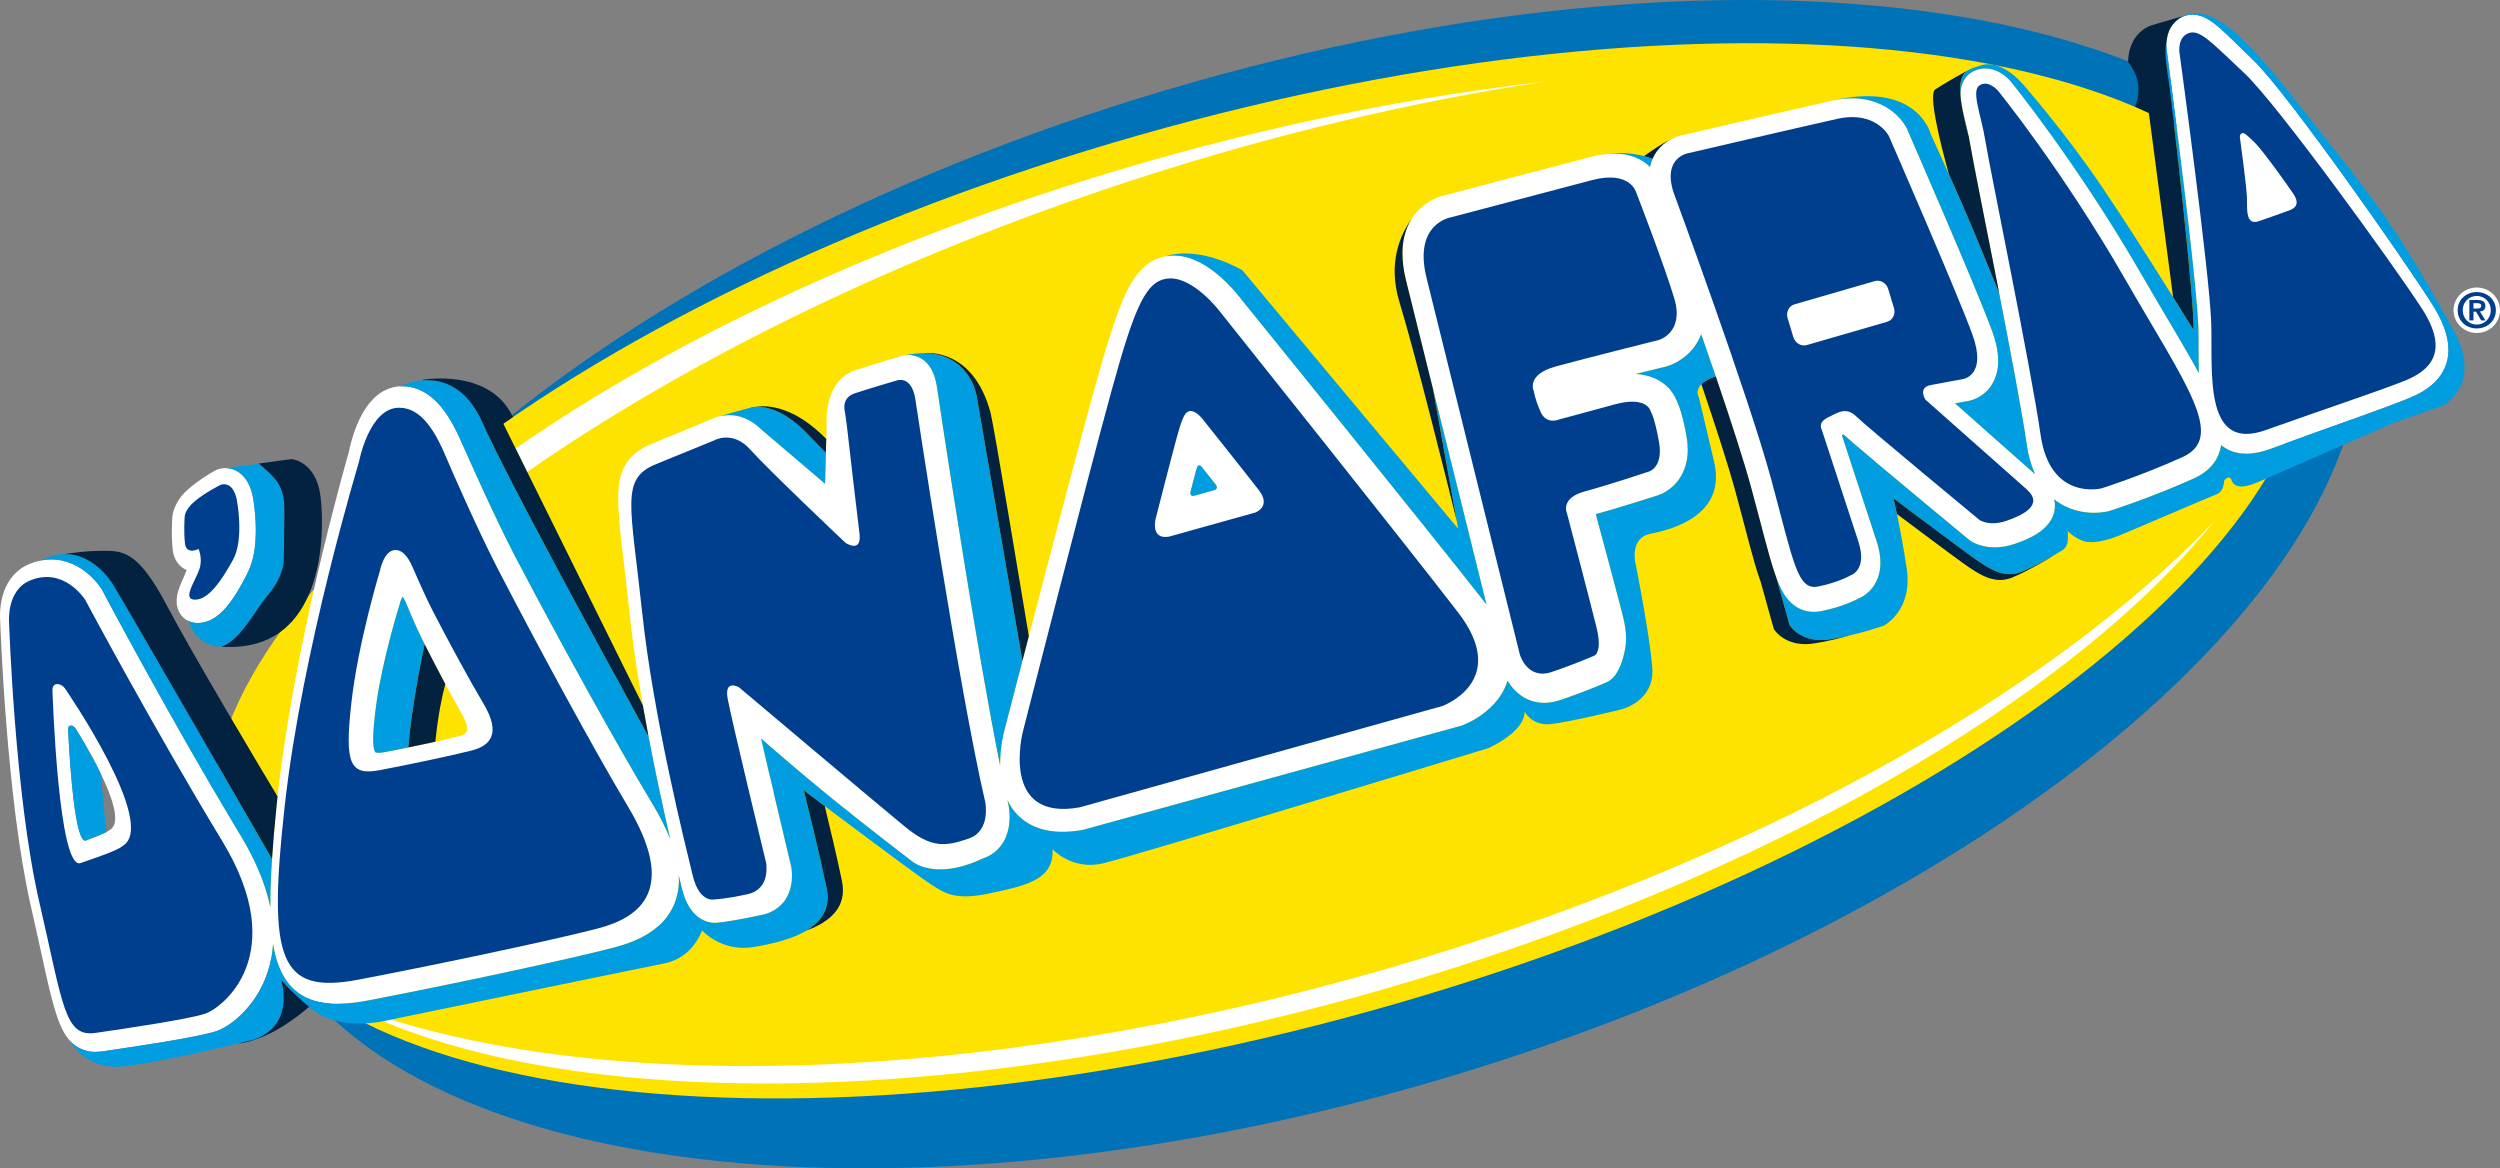
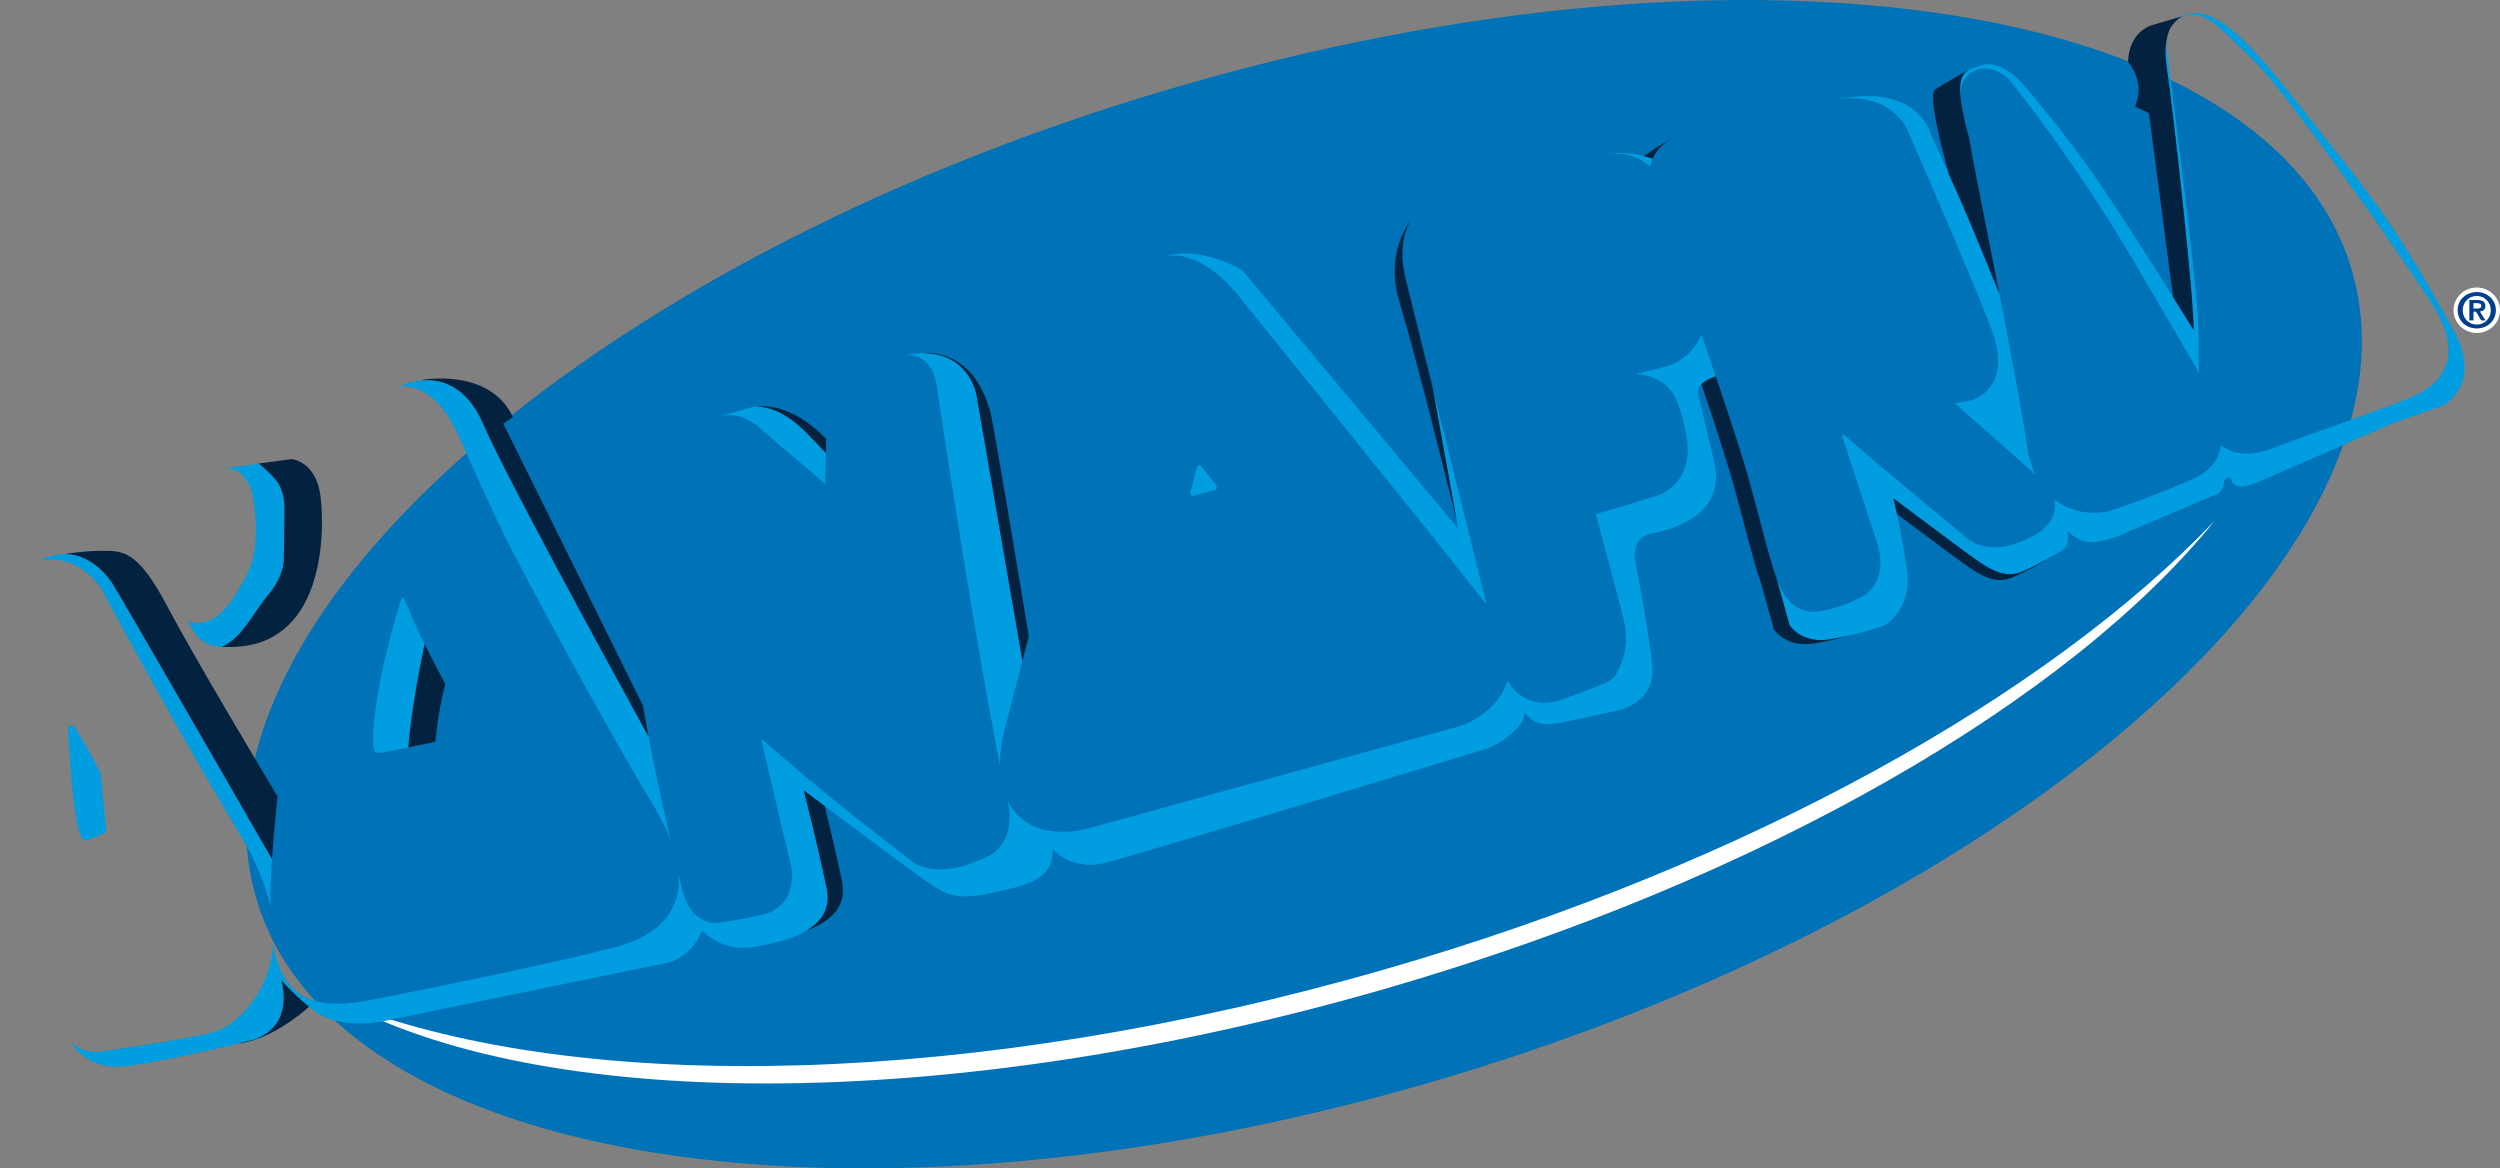
<svg xmlns="http://www.w3.org/2000/svg" id="Layer_1" data-name="Layer 1" width="2368.89" height="1107.07" viewBox="0 0 2368.89 1107.07">
  <rect x="0" y="0" width="2368.89" height="1107.07" fill="#808080" stroke="none" />
  <path id="path13" d="m2232.67,272.59c56.37,262.26-340.79,598.26-882.26,754.39-537.35,154.94-1030.7,78.74-1107.04-173.84C165.4,595.18,549.59,249.43,1106.96,84.73,1668.76-81.28,2175.08,4.66,2232.67,272.59h0Z" fill="#0072b7" fill-rule="evenodd" />
-   <path id="path14" d="m2185.43,256.33c67.85,226-316.65,536.72-861.77,694.48-548.3,158.68-1049.43,102.16-1116.29-126.73-66.74-228.49,325.27-540.4,872.57-696.2C1624.08-27.01,2117.69,30.7,2185.43,256.33Z" fill="#ffe300" fill-rule="evenodd" />
  <path id="path15" d="m1315.61,917.52c-392.57,113.78-763.57,119.86-986.93,34.16,196.64,101.94,577.75,102.76,984.88-15.06,359.03-103.92,648.37-274.17,784.7-442.88-158,165.38-440.07,324.48-782.66,423.78h0Z" fill="#fff" fill-rule="evenodd" />
-   <path id="path16" d="m1090.4,152.24c-238.45,67.88-447.4,165.38-601.8,272.72l10.96,22.13c154.5-107.12,352.8-204.83,577.1-277.51,133.04-43.11,263.78-73.69,387.35-92.25-118.36,13.42-244.56,38.18-373.61,74.92h0Z" fill="#fff" fill-rule="evenodd" />
-   <path id="path17" d="m170.8,536.18c1.92,1.83,4,3.09,6.04,3.94-.89,2.47-2.63,6.4-4.41,10.49-1.08,2.54-2.18,5.19-3.14,8.15-.92,2.99-1.87,6.19-1.92,10.83,0,2.11.24,4.59,1.15,7.34,1.25,4.14,4.67,8.59,8.53,10.71,3.84,2.21,7.4,2.65,10.44,2.67,6.72,0,12.6-2.62,17.24-5.91,7.01-5.02,12.16-11.6,17-18.81,4.79-7.23,9.1-15.24,13.14-23.28,6.44-13.2,7.4-27.34,7.52-39.73-.02-16.46-2.43-29.87-2.52-30.46l-.02-.13c-1.62-8.63-4.54-15.77-9.61-21.11-5.02-5.4-11.89-7.47-16.57-7.34-5.11.06-8.22,1.55-9.44,2.11l-.29.15-.28.16c-.5.35-14.99,8.07-26.57,18.74-11.31,10.24-14.15,22.24-13.96,27.68-.1,1.78-.33,6.27-.33,11.9,0,4.77.16,10.35.75,16,.51,5.36,2.63,11.56,7.24,15.91h0Zm2134.36-247.07h0c-13.71-21.77-47.98-71.69-82.92-120.26-17.46-24.26-35.05-48.13-50.27-67.89-15.31-19.82-27.91-35.26-36.66-43.75-13.52-13.05-23.28-22.98-31.51-30.2-4.15-3.61-7.91-6.59-12-8.95-4.04-2.32-8.75-4.17-14.16-4.18-2.79,0-5.65.53-8.23,1.53-7.63,2.81-12.33,9.1-14.28,14.24-2.05,5.25-2.31,9.83-2.34,13,0,2.38.21,3.97.26,4.37,0,0,1.79,13.49,4.51,34.55,4.07,31.58,10.22,80.1,15.48,125.15,5.23,44.95,9.58,86.91,10.04,103.82.38,12.58-.04,27.72.41,42.95-.39-.74-.79-1.47-1.19-2.23-13.57-24.85-32.11-54.81-53.23-91.44-60.92-105.54-123.45-182.26-123.75-182.64l-.13-.15-.09-.11c-.47-.52-2.51-2.93-6.19-5.69-3.68-2.62-9.15-6.24-17.8-6.4-4.26-.04-9.11,1.22-13.13,3.8-4.13,2.51-7.13,6.68-8.48,10.4-1.42,3.77-1.7,7.13-1.72,10.24.09,7.67,1.86,14.74,3.72,22.73,1.89,7.9,4.02,16.41,5.43,25.08,2.28,13.99,13.3,68.51,25,128.27,11.67,59.56,23.98,124.07,28.5,155.49,1.54,11.05,4.33,20.55,8.06,28.6-11.12-9.82-30.55-27.03-48.58-43-10.13-8.98-19.82-17.56-27.36-24.24,6.81-1.25,12.12-2.19,12.13-2.19h0c2.54-.46,8.62-1.8,15.29-7.13,7.5-5.77,13.72-17.38,13.44-30.96,0-8.28-1.81-17.4-5.62-27.97-7.51-20.69-27.53-68.14-45.92-111.13-18.35-42.87-34.91-80.79-34.91-80.82l-.23-.51-.23-.46c-.77-1.46-4.26-8.01-12.47-14.75-8.1-6.73-21.54-13.24-38.86-13.15-5.76,0-11.89.67-18.39,2.12-35.74,7.95-135.1,31.07-142.15,32.72-2.88.52-8.82,1.93-15.6,6.55-4.11,2.84-8.47,7.12-11.61,12.9-1.76,3.22-3.07,6.85-3.9,10.74-.03-.03-.05-.07-.09-.1-6.73-6.9-18.85-12.73-33.87-12.55-6.68,0-13.98.99-22.02,3.09-35.86,9.34-130.4,34.31-138.01,36.32-3.44.71-11.66,2.86-20.5,9.74-5.18,4.07-10.44,9.94-14.18,17.67-3.77,7.72-5.96,17.13-5.94,27.88,0,7.64,1.06,15.99,3.34,25.2h0s76.32,307.39,76.32,307.39c-.14-.17-.27-.35-.41-.53-51.55-66.04-230.24-286.62-235.62-293.26h0c-.4-.48-6.94-8.8-17.16-17.59-5.13-4.39-11.19-8.94-18.25-12.63-7.04-3.65-15.25-6.62-24.72-6.66-.33,0-.79,0-1.39.03-8.75.16-18.14,3.38-25.28,9.35-10.79,9.02-17.37,21.57-24.42,39.22-6.95,17.73-14,41.12-22.8,72.5-23.43,83.61-87.13,330.16-87.15,330.23-.15.67-3.65,13.66-3.69,30.34,0,.57.02,1.14.03,1.72-11.3-56.23-24.46-133.76-35.54-202.33-6.92-42.78-13.04-82.11-17.43-110.75-4.39-28.63-7.04-46.51-7.05-46.55l-.02-.1c-1.55-9.86-4.81-17.31-10.13-22.54-5.29-5.28-12.22-7-16.77-6.9-3.33.02-5.72.64-7.02,1.06-1.64.49-26.02,7.76-41.17,12.76-33.27,9.28-29.26,52.72-29.26,52.72l-1.52,55.47-60.77-51.76c-9.76-9.75-21.28-13.42-30.14-13.25-8.52.05-14.43,2.61-16.79,3.79-3.04,1.28-24.33,10.19-56.63,23.46-10.41,4.2-19.4,10.43-24.83,19.78-5.4,9.31-6.87,19.91-6.9,32.37.06,23.17,5.24,55.03,10.53,105.66,8.02,76.35,26.48,163.05,38.84,216.77-4.17-10.65-10-22.18-17.63-34.77-32-52.7-89.36-156.84-128.24-231-19.56-37.28-46.32-97.38-49.88-105.8-5.85-13.7-12.36-27.08-21.27-37.96-4.47-5.42-9.63-10.27-15.86-13.87-6.2-3.61-13.57-5.82-21.34-5.79-11.34-.05-20.75,5.41-27.13,11.93-9.7,9.88-14.96,22.42-18.49,32.66-2.91,8.65-4.35,15.7-4.77,17.9-3.24,11.34-53.57,187.22-68.51,335.84-3.89,38.84-6.06,70.11-5.79,95.33,0,.13,0,.27,0,.41-4.06-20.18-12.82-42.78-27.94-67.86-33.17-55.04-66.12-113.47-90.77-158.1-12.32-22.32-22.57-41.19-29.73-54.47-7.16-13.28-11.22-20.95-11.23-20.96l-.2-.38-.23-.36c-.42-.63-4.4-7.02-12.12-13.76-7.64-6.65-19.62-14.02-35.38-14.06-6.69,0-13.86,1.38-21.09,4.47-12.92,5.42-20.13,16.04-23.52,25.34-3.49,9.42-3.96,18.14-3.99,23.39,0,2.28.11,3.91.17,4.65.35,9.06,6.08,170.05,29.12,270.95,10.93,47.65,16.87,79.51,23.7,100.99,3.49,10.76,7.08,19.2,13.09,26.05,5.7,6.77,14.88,10.75,23.61,10.75.27,0,.53,0,.8-.02,2.34,0,4.63-.21,6.91-.53,15.04-2.19,37.31-5.49,57.99-8.92,10.35-1.73,20.3-3.49,28.82-5.19,8.57-1.72,15.52-3.29,20.74-4.99,4.83-1.64,9.78-4.43,15.5-8.72,15.78-11.85,35.9-36.38,38.27-74.05,2.1,13.14,5.68,24.04,11.47,33.21,5.13,8.04,12.39,14.41,20.94,18.24,8.56,3.87,18.06,5.36,28.28,5.36,9.48,0,19.71-1.26,31.02-3.43,77.28-14.9,187.71-38.42,231.74-49.95,15.22-4.02,30.1-9.96,41.87-20.41,11.82-10.33,19.62-25.93,19.25-44.76,0-1.01-.06-2.03-.11-3.06,1.13,4.74,2.07,8.62,2.75,11.49,2.88,12.12,7.41,20.51,13.45,26.09,5.86,5.49,12.97,7.36,17.76,7.36.13,0,.25,0,.37,0,1.77,0,3.23-.18,4.37-.4,3.71-.2,21.36-3.01,40.47-7.22,11.3-2.31,19.62-9.59,23.45-17.12,3.97-7.52,4.61-14.75,4.64-19.97,0-4.64-.6-7.8-.7-8.34l-.04-.21-.07-.28c-.02-.08-7.83-32.8-16.36-69.08-.11-.96-.23-1.72-.34-2.18l-4.65-19.1c-2.49-10.68-4.92-21.14-7.11-30.71,4.03,3.54,35.18,30.83,67.72,57.19,34.87,28.25,75.75,59.44,75.75,59.44,0,0,20.44,17.27,62.52-1.17,1.34-.59,2.58-1.14,3.73-1.68.17-.06.35-.12.52-.18,10.56-3.52,17.7-11.3,21.07-18.85,3.49-7.6,4.16-14.93,4.18-20.57,0-6.08-.87-10.3-.98-10.84l-.03-.12-.03-.15c-.36-1.55-.72-3.16-1.09-4.78,1.08,2.26,2.32,4.5,3.75,6.7,4.44,6.74,10.93,12.92,19.26,17.08,8.29,4.17,18.12,6.29,29.07,6.29h.12c5.98,0,12.3-.6,19.07-1.81l.74-.14,358.2-98.6.51-.18c1.03-.4,11.29-4,22.4-12.94,5.53-4.49,11.33-10.4,15.86-18.17,2-3.42,3.7-7.24,5-11.36.8,1.36,1.68,2.77,2.75,4.25,2.72,3.71,6.51,7.79,11.91,11.12,5.3,3.3,12.35,5.62,19.93,5.62h.22c4.9,0,9.92-.88,14.88-2.55,24.89-8.39,43.54-16.67,43.87-16.82l.17-.08.25-.11c.13-.07.29-.15.43-.22.09-.05.18-.09.27-.14.34-.18.68-.37,1.05-.6.12-.08.24-.14.36-.22.32-.2.65-.43.97-.67.1-.07.2-.14.29-.21,2.24-1.68,4.64-4.14,6.43-7.35.16-.27.3-.56.45-.84,4.56-7.9,6.57-17.64,7.29-22.18.47-2.6.73-5.3.77-8.08v-.03s0-.89,0-.89c0-6.28-.97-13.12-2.96-21.03-5.65-22.22-19.78-74.75-25.73-96.78,11.56-3.16,24.96-7.21,36.05-10.65,6.31-1.95,11.86-3.71,15.84-4.98,1.99-.63,3.59-1.15,4.7-1.5.56-.18.99-.32,1.29-.41.12-.04.21-.07.28-.1l.09-.03h.03s0,0,.02-.01h.02c3.44-1.1,10.18-3.9,16.53-10.52,7.33-7.53,12.24-18.95,12.28-32.38,0-.25,0-.39,0-.41,0-4.05-.37-8.11-1.11-12.32-3.48-19.7-7.05-29.56-9.78-35.1-1.49-3.68-4.26-8.52-9.27-13.08-7.12-6.54-17.32-10.62-28.91-11.37,16.06-3.96,27.93-6.85,28.09-6.89l.26-.07.2-.05.53-.16.18-.06h.04c.74-.23,3.53-1.07,6.84-2.69,3.37-1.62,7.53-4.1,11.82-7.81,5.46-4.62,10.62-11.42,13.84-19.92,18.72,53.6,38.17,111.52,47.58,146.27,10.16,37.39,16.19,63.04,22.42,81.14,3.22,9.09,6.28,16.49,11.65,23.31,2.71,3.37,6.22,6.62,10.69,8.95,4.38,2.32,9.5,3.46,14.15,3.46h.21c2.62,0,5.06-.31,7.31-.75,18.94-3.87,30.98-9.7,35.26-12.01,2.6-1.1,6.4-3.16,10.3-7.04,5.71-5.52,10.45-15.38,10.28-26.81,0-6.3-1.2-13.06-3.64-20.48-4.6-13.89-13.39-40.72-21.03-64.07-4.88-14.91-9.29-28.38-11.83-36.18.6-.3,1.13-.56,1.58-.77,1.95,1.84,4.53,4.1,8.23,7.3,27.79,24,110.37,92.26,110.43,92.31l.52.42.53.37c2.08,1.52,10.32,6.58,23.5,6.58,5.72,0,12.23-.98,19.15-3.35,6.87-2.39,14.38-5.29,21.56-9.94,3.57-2.37,7.18-5.2,10.41-9.37,3.19-4.07,5.97-10.08,5.94-16.85,0-2.07-.26-4.11-.73-6.07.3.24.59.49.9.72,13.03,10.01,27.23,12.11,36.8,12.11h.08c7.59,0,12.68-1.25,13.53-1.46l.4-.1.34-.11c.38-.12,35.92-11.07,79.82-30.66,8.06-3.58,15.09-8.62,19.95-15.55,3.47-4.9,5.53-10.52,6.43-16.24,1.74,1.4,3.58,2.7,5.63,3.78,5.38,2.86,11.66,4.33,18.21,4.33h.13c7.08,0,14.47-1.56,22.42-4.46,58.84-21.59,106.15-37.71,131.64-48.13,8.99-3.7,17.91-8.49,25.14-15.91,7.24-7.32,12.29-17.89,12.17-29.92-.04-12.75-4.93-26.5-14.88-42.38h0ZM104.65,785.95h0c-2.75,2.91-16.27,7.72-22.8,10.27-12.65,6.87-17.27-104.84-17.27-104.84,0,0-.31-3.26,1.86-3.8,2.96-.75,5.12,2.67,5.12,2.67,0,0,53.11,82.8,33.1,95.71h0Zm336.51-91.29h0c-1.13,1.04-3.69,2.3-7.11,3.17h0c-12.47,3.25-45.76,10.32-68.61,14.7-2.83.55-5.11.79-6.71.78-1.74,0-2.57-.27-2.8-.38-.23-.21-.29.18-1.12-1.89-.72-1.99-1.29-6.1-1.19-12.06.09-6.68.9-15.67,2.32-27.03,2.73-21.98,8.34-46.65,13.27-65.68,2.46-9.52,4.76-17.66,6.43-23.39,1.67-5.73,2.7-9.01,2.71-9.02l.15-.48.1-.51v-.02c.08-.44.92-3.82,2.18-6.25.2-.42.42-.79.63-1.12.32.38.7.89,1.1,1.53,1.04,1.65,2.16,4.05,3.25,6.76,1.19,2.95,8.63,20.67,14.54,32.51,11.19,22.36,27.52,53.37,36.97,69.6,4.38,7.45,5.55,12.52,5.47,15-.15,2.36-.49,2.63-1.58,3.75h0Zm709.94-230.37h0l-19.85,5.55c-4.42.8-3.11-4.15-3.11-4.15,0,0,3.55-13.93,4.84-18.62,1.3-4.7,1.9-6.14,3.2-6.19,1.3-.04,2.68,1.74,2.68,1.74,0,0,10.21,12.79,13.11,16.56,2.9,3.77-.87,5.12-.87,5.12Z" fill="#fff" fill-rule="evenodd" />
-   <path id="path18" d="m471.5,538.64c-19.04-36.86-44.45-95.06-48.02-103.65-10.72-25.76-23.88-48.66-45.31-48.66-28.59,0-38.12,51.73-38.12,51.73,0,0-53.71,177.23-70.17,324.78-16.46,147.55-5.2,179.78,70.17,165.36,75.36-14.42,183.65-37.31,226.09-48.33,42.45-11.02,75.36-38.16,28.59-116.17-30.98-51.67-85.89-152.8-123.22-225.06Zm-24.55,172.51h0c-16.34,4.24-58.02,13.05-87.02,18.6-29,5.54-33.34-6.86-27-63.65,6.33-56.79,27-125,27-125,0,0,3.67-19.91,14.67-19.91,8.26,0,13.32,8.81,17.45,18.73,1.37,3.31,11.15,25.7,18.48,39.89,14.37,27.81,35.5,66.73,47.43,86.62,18,30.03,5.34,40.48-11,44.72h0Zm1473.3-247.6h0c-16.53-14.55-95.82-84.9-95.82-84.9,0,0-7.43-11.32,4.96-13.75,12.39-2.42,30.56-5.66,30.56-5.66,0,0,23.14-3.23,9.09-42.05-14.04-38.81-79.29-188.41-79.29-188.41,0,0-12.4-24.26-48.74-16.18-36.34,8.09-140.43,32.35-140.43,32.35,0,0-25.61,3.23-14.86,37.2,0,0,71.03,192.46,92.51,271.7,21.47,79.25,24.77,105.93,44.61,101.89,19.82-4.05,30.56-10.51,30.56-10.51,0,0,16.53-4.85,7.44-32.35-9.09-27.49-34.69-105.93-34.69-105.93,0,0-4.13-6.47,5.78-11.32,9.92-4.85,17.35-10.51,27.26-.81,9.91,9.71,116.46,97.85,116.46,97.85,0,0,9.09,6.47,25.61.81,16.52-5.67,35.53-15.37,19-29.92h0Zm-132.12-158.61h0l-76.12,22.03c-5.3,1.53-11.01-1.85-12.73-7.56l-5.41-17.91c-1.72-5.71,1.18-11.59,6.49-13.12l76.12-22.03c5.31-1.54,11.01,1.85,12.73,7.56l5.41,17.91c1.73,5.71-1.17,11.59-6.48,13.12ZM80.69,568.3h0s-19.99-31.79-52.4-18.16c-22.76,9.57-19.65,40.61-19.65,40.61,0,0,5.46,163.53,28.38,262.93,22.93,99.39,24.02,129.32,53.5,125.05,29.48-4.28,87.34-12.83,103.72-18.17,16.38-5.34,81.89-55.57,16.38-163.53-65.51-107.95-129.92-228.73-129.92-228.73h0Zm35.49,233.28h0c-4.76,4.53-27.99,12.02-39.22,15.99-21.79,10.69-27.25-163.3-27.25-163.3,0,0-.45-5.07,3.26-5.93,5.08-1.17,8.69,4.16,8.69,4.16,0,0,89.01,128.98,54.51,149.08h0Zm751.17-423.32h0c-3.63-22.9-17.38-17.82-17.38-17.82,0,0-24.82,7.29-39.72,12.15-10.24,3.34-10.7,11.28-9.99,15.91.32,2.1,1.39,7.93,2.21,15.05,2.96,25.7,9.97,86.65,11.92,101.88,2.48,19.44-13.24,8.91-13.24,8.91,0,0-73.64-69.66-90.19-88.29-16.55-18.63-33.92-8.91-33.92-8.91,0,0-21.51,8.91-55.44,22.68-33.92,13.77-24,38.07-13.24,139.32,10.75,101.25,41.37,222.75,47.99,250.29,6.62,27.54,21.52,22.69,21.52,22.69,0,0,8.27,0,30.61-4.86,22.34-4.86,17.38-29.97,17.38-29.97,0,0-33.1-136.89-36.4-155.52-3.31-18.63,10.75-10.53,10.75-10.53,0,0,131.56,110.97,157.21,132.03,25.65,21.06,38.89,18.63,60.4,11.34,21.51-7.29,15.72-34.83,15.72-34.83-24.82-106.11-66.2-381.52-66.2-381.52h0Zm287.52-84.39h0s-23.95-30.77-46.4-30.04c-22.45.73-32.93,25.64-55.38,106.97-22.45,81.32-83.83,322.38-83.83,322.38,0,0-22.45,85.72,53.89,71.8l343.53-95.98s65.11-23.44,14.97-88.65c-50.15-65.21-226.78-286.47-226.78-286.47Zm34.54,191.81h0l-81.55,22.78c-18.13,3.3-12.79-17.05-12.79-17.05,0,0,14.57-57.23,19.9-76.53,5.33-19.31,7.82-25.22,13.15-25.39,5.33-.18,11.02,7.13,11.02,7.13,0,0,41.93,52.53,53.83,68.01,11.9,15.48-3.55,21.05-3.55,21.05Zm361.02-303.29h0s-5.61-21.19-41.68-11.77c-36.07,9.42-133.87,35.31-133.87,35.31,0,0-35.93,5.57-23.17,57.33l88.41,356.87s6.91,24.47,30.15,16.62c23.25-7.85,40.88-15.7,40.88-15.7,0,0,7.34-3.49,1.6-26.68-7.04-28.5-28.05-108.29-28.05-108.29,0,0-6.42-14.12,16.83-20.4,23.25-6.28,60.92-18.83,60.92-18.83,0,0,13.63-3.92,9.62-27.46-4.01-23.54-8.02-29.82-8.02-29.82,0,0-3.2-14.91-34.47-6.27-31.26,8.63-52.11,14.12-52.11,14.12,0,0-12.02,5.49-17.63-7.06-5.62-12.56-6.42-19.62-6.42-19.62,0,0-8.02-15.69,20.85-23.54,28.86-7.85,97.79-25.11,97.79-25.11,0,0,24.05-7.06,14.43-39.24-9.61-32.17-36.07-100.44-36.07-100.44h0Zm342.89-96.33h0s-9.02-10.59-17.44-5.29c-8.41,5.29,1.2,27.07,5.41,52.97,4.2,25.9,43.28,215.4,52.3,278.38,9.02,62.98,57.72,50.61,57.72,50.61,0,0,34.27-10.59,76.35-29.42,42.08-18.83,4.2-67.68-54.71-170.09-58.92-102.41-119.64-177.15-119.64-177.15h0Zm401.45,206.15h0c-26.78-41.29-137.24-193.98-168.03-222.81-30.79-28.84-42.17-41.94-52.88-38.01-10.72,3.93-8.71,18.35-8.71,18.35,0,0,28.79,210.36,30.13,256.89,1.34,46.53-7.37,121.89,51.55,100.92,58.91-20.97,106.44-36.7,131.21-46.53,24.77-9.83,43.51-27.53,16.74-68.81Zm-125.2-92.97h0c-5.48,2.18-16.01,5.66-29.05,10.3-13.03,4.64-11.11-12.04-11.41-22.34-.29-10.3-6.67-56.88-6.67-56.88,0,0-.45-3.19,1.93-4.06,2.38-.87,4.89,2.03,11.71,8.41,6.82,6.38,31.28,40.19,37.21,49.33,5.93,9.14,1.78,13.06-3.7,15.23h0ZM175.29,514.98h0c1.32,11.29,12.85,5.16,12.85,5.16,0,0,4.08,9.07.91,18.83-3.72,11.44-17.06,29.25-4.2,29.25s25.05-18.07,35.93-37.76c10.87-19.68,3.62-56.79,3.62-56.79-3.96-19.36-15.49-14.2-15.49-14.2,0,0-14.83,7.42-24.72,15.81-9.89,8.39-9.23,15.17-9.23,15.17,0,0-.99,13.23.33,24.52Z" fill="#003e8e" fill-rule="evenodd" />
  <path id="path19" d="m1136.18,440.87c-1.3.05-1.91,1.48-3.2,6.19-1.3,4.7-4.84,18.62-4.84,18.62,0,0-1.3,4.95,3.11,4.15l19.85-5.55s3.76-1.35.87-5.12c-2.9-3.77-13.11-16.56-13.11-16.56,0,0-1.38-1.78-2.68-1.74Zm-23.79-198.71h0c9.48.04,17.69,3.01,24.72,6.66,7.06,3.69,13.12,8.24,18.25,12.63,10.22,8.79,16.76,17.11,17.16,17.59h0c5.38,6.64,184.07,227.23,235.62,293.26.14.18.26.35.41.53l-50.72-204.25,23.87,132.42-204.41-244.83s-38.47-23.54-72.14-13.54c-.26.08-.49.16-.74.24,2.21-.41,4.42-.65,6.59-.68.6-.03,1.07-.03,1.39-.03h0Zm-234.87,101.11h0c5.32,5.23,8.58,12.68,10.13,22.54l.02.1s2.65,17.92,7.05,46.55c4.39,28.64,10.51,67.97,17.43,110.75,11.07,68.57,24.24,146.1,35.54,202.33,0-.58-.03-1.15-.03-1.72.04-16.68,3.54-29.67,3.69-30.34,0-.02,7.12-27.54,17.45-67.27l-43.61-252.34s-8.71-49.55-67.71-37.26c.97-.13,2.03-.24,3.27-.24,4.55-.1,11.48,1.62,16.77,6.9h0Zm988-213.68h0c-1.23-6.04-2.69-11.95-4.02-17.55-1.86-7.99-3.63-15.06-3.72-22.73.02-3.11.3-6.47,1.72-10.24,1.35-3.72,4.35-7.89,8.48-10.4,4.02-2.58,8.87-3.85,13.13-3.8,8.65.16,14.12,3.79,17.8,6.4,3.67,2.76,5.72,5.17,6.19,5.69l.09.11.13.15c.3.38,62.83,77.1,123.75,182.64,21.12,36.62,39.67,66.58,53.23,91.44.4.76.79,1.49,1.19,2.23-.45-15.23-.04-30.37-.41-42.95-.45-16.92-4.81-58.88-10.04-103.82-5.26-45.05-11.41-93.57-15.48-125.15-2.71-21.06-4.51-34.55-4.51-34.55-.05-.4-.26-1.99-.26-4.37,0-1.6.09-3.55.42-5.76-1.45,6.66-1.82,15.22-.18,26.21,6.41,42.77,26.65,226.59,25.45,249.54,0,0-48.09-78.27-85.37-133.6-37.28-55.32-76.96-100.05-76.96-100.05,0,0-19.55-23.33-39.08-17.07-16.83,5.29-27.65,5.89-12.62,63.56.37,1.41.71,2.75,1.07,4.09h0Zm-1021.51,210.76h0c5.31-1.61,9.11-2.74,9.72-2.93-3.52.86-6.73,1.85-9.72,2.93Zm911.13-247.2h0c17.32-.09,30.76,6.42,38.86,13.15,8.21,6.74,11.7,13.29,12.47,14.75l.23.46.23.51s16.56,37.94,34.91,80.82c18.39,42.99,38.41,90.45,45.92,111.13,3.81,10.56,5.61,19.69,5.62,27.97.28,13.58-5.95,25.19-13.44,30.96-6.67,5.34-12.75,6.68-15.29,7.12h0s-5.31.96-12.13,2.2c7.55,6.68,17.23,15.27,27.36,24.24,18.03,15.97,37.46,33.18,48.58,43-3.72-8.05-6.52-17.55-8.06-28.6-4.2-29.2-15.13-87-26.02-142.83-9.22-22.73-25-61.4-34.76-83.68-14.43-32.96-30.06-67.09-30.06-67.09,0,0-12.02-50.03-91.38-32.37-2.61.58-5.15,1.17-7.65,1.76,2.21-.5,4.32-.97,6.2-1.39,6.5-1.45,12.64-2.12,18.39-2.12h0Zm-191.74,64.93h0s.05.07.09.1c.58-2.71,1.41-5.28,2.44-7.69-9.26-3.59-27.38-8.23-51.96-3.33,5.54-1.09,10.72-1.62,15.56-1.62,15.02-.18,27.14,5.65,33.87,12.55h0Zm46.34,218.14h0s-7.51-11.77,16.02-19.64c-4.53-13.29-9.18-26.73-13.78-39.9-3.22,8.49-8.38,15.3-13.84,19.92-4.3,3.71-8.46,6.19-11.82,7.81-3.31,1.61-6.11,2.45-6.84,2.68h-.04s-.18.07-.18.07l-.53.16-.2.05-.26.07c-.17.05-12.03,2.93-28.09,6.89,11.59.75,21.79,4.82,28.91,11.37,5.01,4.56,7.78,9.4,9.27,13.08,2.74,5.53,6.3,15.39,9.78,35.1.74,4.21,1.1,8.27,1.11,12.32,0,.02,0,.16,0,.41-.05,13.43-4.95,24.85-12.28,32.38-6.35,6.62-13.09,9.43-16.53,10.52h-.02s0,0-.02,0h-.03s-.09.04-.09.04c-.07.03-.16.06-.28.1-.3.1-.73.24-1.29.41-1.1.36-2.71.87-4.7,1.5-3.98,1.27-9.53,3.03-15.84,4.98-11.09,3.43-24.5,7.49-36.05,10.65,5.95,22.04,20.08,74.56,25.73,96.78,1.99,7.9,2.96,14.75,2.96,21.03v.92c-.05,2.78-.3,5.47-.77,8.08-.72,4.54-2.72,14.28-7.29,22.18-.15.28-.28.57-.45.84-1.8,3.22-4.19,5.67-6.43,7.35-.1.08-.19.14-.29.21-.33.24-.66.47-.97.67-.12.08-.24.15-.36.22-.36.22-.71.42-1.05.6-.09.05-.18.1-.27.14-.14.08-.3.16-.43.22l-.25.11-.17.08c-.33.15-18.99,8.43-43.87,16.82-4.96,1.67-9.98,2.55-14.88,2.55h-.22c-7.57,0-14.62-2.32-19.93-5.62-5.4-3.32-9.19-7.41-11.91-11.12-1.07-1.48-1.95-2.89-2.75-4.25-1.3,4.12-3,7.94-5,11.36-4.53,7.77-10.32,13.68-15.86,18.17-11.11,8.94-21.37,12.54-22.4,12.94l-.51.18-358.2,98.6-.74.14c-6.77,1.21-13.1,1.81-19.07,1.81h-.12c-10.95,0-20.78-2.12-29.07-6.29-8.33-4.16-14.82-10.34-19.26-17.08-1.44-2.2-2.67-4.44-3.75-6.7.37,1.63.73,3.23,1.09,4.78l.03.15.03.12c.1.55.97,4.76.98,10.84-.02,5.64-.68,12.97-4.18,20.57-3.37,7.55-10.52,15.34-21.07,18.85-.17.07-.34.12-.52.18-1.15.53-2.39,1.09-3.73,1.68-42.08,18.44-62.52,1.17-62.52,1.17,0,0-40.88-31.19-75.75-59.44-32.53-26.36-63.68-53.65-67.72-57.19,2.19,9.56,4.62,20.03,7.11,30.71l4.65,19.1c.11.46.22,1.22.34,2.18,8.53,36.27,16.34,69,16.36,69.08l.07.28.04.21c.1.54.7,3.7.7,8.34-.03,5.22-.67,12.46-4.64,19.97-3.83,7.53-12.16,14.81-23.45,17.12-19.11,4.21-36.77,7.02-40.47,7.22-1.14.22-2.61.4-4.37.4-.12,0-.24,0-.37,0-4.79,0-11.91-1.86-17.76-7.36-6.04-5.58-10.57-13.97-13.45-26.09-.68-2.87-1.62-6.75-2.75-11.49.06,1.03.1,2.05.11,3.06.36,18.83-7.43,34.43-19.25,44.76-11.76,10.45-26.64,16.39-41.87,20.41-44.03,11.52-154.46,35.05-231.74,49.95-11.3,2.17-21.54,3.43-31.02,3.43-10.22,0-19.72-1.49-28.28-5.36-8.55-3.83-15.81-10.2-20.94-18.24-5.79-9.17-9.37-20.07-11.47-33.21-1.86,29.49-14.6,50.89-27.62,64.51-.23.24-.45.47-.68.71-.61.63-1.21,1.22-1.81,1.8-.4.39-.79.76-1.19,1.14-.5.47-1,.93-1.5,1.38-.53.48-1.06.93-1.59,1.38-.39.33-.78.67-1.16.98-.87.71-1.73,1.39-2.57,2.03-.06.04-.11.09-.16.12-5.72,4.29-10.67,7.08-15.5,8.72-5.21,1.7-12.17,3.27-20.74,4.99-8.53,1.69-18.48,3.46-28.82,5.19-20.69,3.43-42.95,6.73-57.99,8.92-2.28.32-4.57.53-6.91.53-.27,0-.53.02-.8.02-1.08,0-2.16-.07-3.24-.19-.56-.06-1.12-.17-1.69-.27-.51-.1-1.02-.14-1.52-.26-.8-.17-1.59-.4-2.37-.64-.26-.08-.52-.13-.77-.21-.94-.31-1.87-.67-2.79-1.06-.08-.03-.17-.06-.26-.1-4-1.75-7.64-4.31-10.5-7.52,0,0,0-.02-.02-.02,3.14,5.63,17.88,27.96,52.24,23.83,39.28-4.7,118.64-24.32,118.64-24.32,0,0,41.17-7.64,29.21-57.21,8.89,10.59,20.98,20.96,27.23,26.06,1.2,1.06,2.46,2.05,3.73,2.98.23.19.39.3.39.3h0c26.81,19.24,67.69,9.03,67.69,9.03,0,0,216.43-44.72,263.32-54.14,19.66-3.95,30.42-17.21,36.32-31.27,5.83,5.88,22.84,19.95,49.06,15.58,32.87-5.5,76.95-17.27,68.94-55.72-8.02-38.45-21.64-92.6-21.64-92.6,0,0,107.41,80.82,121.04,89.46,13.63,8.62,23.25,14.9,56.11,7.84,32.87-7.06,60.12-12.55,58.52-41.59,0,0,18.44,20.4,48.09,13.34,29.66-7.06,364.73-109.08,364.73-109.08,0,0,34.47-14.91,34.47-34.53,0,0,7.21,13.34,24.04,11.77,16.83-1.57,68.14-14.12,68.14-14.12,0,0,31.26-7.85,28.85-39.24-2.39-31.39-16.02-99.66-16.02-99.66,0,0-5.61-23.54,14.43-27.46,20.04-3.92,72.14-17.26,60.12-68.27-12.03-51.01-14.44-61.21-14.44-61.21ZM80.69,796.52h0c.38,0,.77-.09,1.16-.3.1-.04.21-.08.31-.12.46-.18.96-.37,1.49-.57.26-.1.54-.21.81-.31.47-.17.95-.36,1.44-.55.77-.29,1.58-.6,2.4-.92.19-.08.37-.15.57-.21,1.54-.6,3.13-1.22,4.68-1.86.17-.07.35-.14.52-.21,1.55-.63,3.05-1.28,4.42-1.91.16-.08.32-.14.47-.22.67-.31,1.32-.63,1.91-.93,0,0,.02,0,.02,0l-5.68-55.93c-.03-.06-.06-.12-.09-.18-10.69-21.94-23.58-42.04-23.58-42.04,0,0-1.65-2.62-4.05-2.77-.34-.02-.7,0-1.07.1-1.89.48-1.9,3.03-1.87,3.67,0,.09,0,.14,0,.14,0,0,.07,1.75.22,4.79.04.76.08,1.6.13,2.52.05.91.1,1.91.16,2.96,1.45,26.4,6.11,94.63,15.6,94.88h0Zm640.33-389.9h0l60.77,51.76.8-29.29c-4.25-4.36-10.1-10.38-18.17-18.71-28.86-29.76-51.25-24.74-51.25-24.74l-31.92,8.94c2.66-.67,5.87-1.19,9.63-1.21,8.86-.17,20.38,3.5,30.14,13.25h0Zm1603.35-94.55h0c-29.46-52.38-53.24-96.91-109.75-166.95-56.51-70.03-106.68-145.56-143.96-130.85,0,0-5.03,1.29-9.88,6.77,2.28-2.3,5.13-4.33,8.62-5.62,2.58-.99,5.44-1.54,8.23-1.53,5.41,0,10.12,1.85,14.16,4.18,4.09,2.36,7.85,5.34,12,8.95,8.23,7.22,17.99,17.15,31.51,30.2,8.75,8.49,21.35,23.93,36.66,43.75,15.22,19.76,32.81,43.63,50.27,67.89,34.94,48.57,69.21,98.49,82.92,120.25h0c9.95,15.88,14.84,29.64,14.88,42.38.12,12.03-4.93,22.6-12.17,29.92-7.22,7.42-16.15,12.21-25.14,15.91-25.49,10.42-72.8,26.54-131.64,48.13-7.95,2.9-15.34,4.46-22.42,4.46h-.13c-6.55,0-12.83-1.46-18.21-4.33-2.04-1.08-3.89-2.38-5.63-3.78-.9,5.72-2.96,11.34-6.43,16.24-4.86,6.93-11.89,11.97-19.95,15.55-43.9,19.59-79.44,30.54-79.82,30.66l-.34.11-.4.1c-.86.21-5.94,1.45-13.53,1.46h-.08c-9.57,0-23.77-2.1-36.8-12.11-.3-.23-.59-.49-.9-.72.47,1.97.73,4.01.73,6.07.03,6.77-2.75,12.77-5.94,16.85-3.23,4.16-6.83,7-10.41,9.37-7.18,4.65-14.69,7.56-21.56,9.94-6.92,2.37-13.43,3.36-19.15,3.35-13.19,0-21.42-5.06-23.5-6.58l-.53-.37-.52-.42c-.06-.06-82.64-68.31-110.43-92.31-3.7-3.2-6.28-5.46-8.23-7.3-.45.21-.99.47-1.58.77,2.55,7.8,6.96,21.27,11.83,36.18,7.64,23.34,16.43,50.18,21.03,64.07,2.44,7.42,3.64,14.18,3.64,20.48.17,11.43-4.58,21.29-10.28,26.81-3.91,3.89-7.7,5.95-10.3,7.04-4.28,2.31-16.32,8.14-35.26,12.01-2.25.44-4.69.75-7.31.75h-.21c-4.65,0-9.78-1.15-14.15-3.46-4.47-2.33-7.98-5.58-10.69-8.95-4.72-5.99-7.65-12.43-10.47-20.07l12.49,44.86s10.68,18.26,38.94,13.56c28.25-4.71,50.5-12.95,50.5-12.95,0,0,27.65-14.12,21.64-54.14-6.01-40.02-12.62-66.5-12.62-66.5,0,0,59.51,44.73,75.15,55.91,15.63,11.18,30.06,20.6,46.9,13.53,16.83-7.06,37.87-20.01,37.87-20.01,0,0,5.42-2.94,5.42-10.59v-7.65s6.01,6.47,15.02,9.41c9.02,2.94,23.45-1.18,33.68-5.3,10.22-4.12,84.96-36.29,92.17-39.04,7.22-2.75,7.22-12.95,7.22-12.95,0,0,4.8-6.67,7.21,0,2.4,6.67,10.82,7.45,24.45,1.57,13.62-5.88,129.45-56.5,129.45-56.5l46.09-16.09s39.08-20.01,9.62-72.39h0ZM96.11,557.93h0l.23.36.2.38s4.07,7.68,11.23,20.96c7.16,13.28,17.4,32.15,29.73,54.47,24.64,44.63,57.6,103.06,90.77,158.1,1.01,1.67,1.98,3.33,2.93,4.97.25.43.48.86.73,1.28.68,1.2,1.35,2.39,2.01,3.57.32.59.63,1.17.95,1.75.55,1.02,1.1,2.03,1.63,3.04.34.65.67,1.29,1,1.94.48.93.95,1.86,1.41,2.78.34.68.67,1.36,1,2.04.43.88.85,1.74,1.26,2.61.34.7.67,1.42.99,2.12.38.83.75,1.64,1.11,2.45.33.73.65,1.46.97,2.19.34.77.66,1.54.98,2.3.32.75.63,1.5.94,2.25.29.71.57,1.41.85,2.11.31.79.63,1.58.92,2.36.23.59.44,1.17.66,1.76,1.28,3.44,2.44,6.84,3.46,10.16.07.22.14.43.2.65.31,1.01.6,2.02.88,3.02.11.37.22.74.32,1.11.27.96.52,1.92.77,2.87.1.4.21.8.31,1.2.23.93.45,1.86.67,2.79.1.4.19.81.28,1.2.21.93.4,1.85.59,2.77.04.19.09.39.12.58,0-.14,0-.27,0-.41-.14-13.43.42-28.6,1.54-45.68-9.1-15.8-137.77-239.12-149.37-258.05,0,0-25.79-47.66-70.61-24.62,0,0,0,0,0,0,1.83-.4,3.65-.69,5.43-.89.02,0,.04,0,.07,0,.82-.09,1.64-.15,2.45-.2.09,0,.17,0,.26-.02.88-.05,1.75-.07,2.62-.07h.02c15.76.04,27.75,7.41,35.38,14.06,7.72,6.74,11.71,13.13,12.12,13.76h0Zm114.2,54.9h0c-.1,0-.19,0-.29,0,18.81-7.13,31.1-33.9,43.84-48.85,15.03-17.66,15.03-32.37,15.03-32.37,0,0,.6-28.84.6-40.61s.6-21.78-5.41-32.37c-3.27-5.76-11.7-13.43-18.71-19.24l-31.69,4.18c4.68-.14,11.55,1.94,16.57,7.34,5.06,5.33,7.99,12.48,9.61,21.11l.02.13c.09.59,2.5,14,2.52,30.46-.11,12.39-1.07,26.53-7.52,39.73-4.05,8.05-8.36,16.05-13.14,23.28-4.84,7.22-10,13.79-17,18.81-1.16.82-2.4,1.6-3.71,2.31-3.93,2.12-8.5,3.59-13.54,3.6h0c-.63,0-1.28-.04-1.95-.09-.07,0-.14,0-.22-.02-.66-.06-1.34-.15-2.03-.28-.09,0-.17-.03-.25-.05-.7-.14-1.43-.32-2.16-.56-.07-.02-.14-.05-.21-.07-.77-.25-1.55-.56-2.34-.95,0,0,0,0,0,0,8.66,21.9,23.72,24.78,31.99,24.51h0Zm191.92-241.04h0c6.23,3.61,11.39,8.45,15.86,13.87,8.91,10.89,15.41,24.27,21.27,37.96,3.56,8.42,30.32,68.52,49.88,105.8,38.89,74.16,96.24,178.3,128.24,231,7.62,12.59,13.45,24.12,17.63,34.77-6.03-26.21-13.51-60.28-20.53-97.16-46.34-84.33-136.61-249.9-156.72-296.26-27.34-63.03-78.97-35.68-78.97-35.68,0,0,0,.02,0,.02.67-.04,1.32-.12,2-.11,7.77-.03,15.15,2.18,21.34,5.79h0Zm-46.31,341.14h0c.23.11,1.06.39,2.8.38.4,0,.84,0,1.33-.05,1.45-.09,3.26-.33,5.38-.73,1.54-.3,3.14-.61,4.77-.93.46-.1.94-.18,1.41-.27,1.26-.25,2.54-.5,3.84-.76.31-.07.63-.13.94-.19,3.42-.68,6.94-1.39,10.49-2.12,3.12-36.65,11.15-77.53,15.48-97.84-.71-1.4-1.4-2.78-2.07-4.12-5.91-11.84-13.36-29.56-14.54-32.51-1.08-2.71-2.21-5.11-3.25-6.76-.39-.64-.78-1.15-1.1-1.53-.21.33-.43.7-.63,1.12-1.26,2.42-2.1,5.8-2.18,6.25v.02s-.1.51-.1.51l-.15.48s-.79,2.52-2.11,6.99c-.19.64-.38,1.32-.6,2.03-1.67,5.73-3.97,13.86-6.43,23.39-4.31,16.65-9.15,37.62-12.12,57.32-.42,2.82-.81,5.61-1.15,8.35-1.43,11.36-2.24,20.35-2.32,27.03-.1,5.96.47,10.07,1.19,12.06.83,2.07.89,1.68,1.12,1.89h0Z" fill="#009ee0" fill-rule="evenodd" />
  <path id="path20" d="m244,822.36c-.23-.54-.47-1.08-.71-1.62,0-.02,0-.03-.02-.05.25.56.49,1.11.73,1.66h0Zm-2.28-5.04h0c-.18-.38-.36-.77-.54-1.14,0-.02,0-.03-.02-.04.19.4.37.79.56,1.19h0Zm4.46,10.16h0s0,0,0,0c-.31-.75-.62-1.5-.94-2.25.32.75.64,1.51.94,2.26h0Zm-15-30.34h0c.28.49.55.97.83,1.46-.03-.05-.05-.1-.08-.15-.25-.43-.48-.85-.73-1.28,0,0,0-.02-.02-.03h0Zm-.16,161.75h0c-.2.21-.4.41-.6.62,0,0,0,0,0-.02.19-.2.39-.41.59-.61h0Zm21.12-114.78h0c-.03-.09-.05-.16-.08-.25,0-.02,0-.05-.02-.07.04.1.07.21.1.32h0Zm-15.66-37.35h0c.36.69.71,1.37,1.07,2.06l-.04-.08c-.33-.65-.66-1.29-1-1.94,0-.02-.02-.03-.02-.05h0ZM1894.41,278.04h0c.22,1.14.45,2.29.67,3.44-.22-1.15-.45-2.3-.67-3.44Zm1.45,7.44h0c-.26-1.34-.52-2.66-.79-4,.27,1.33.52,2.67.78,4h0ZM228.63,961.3h0c-.1.1-.2.2-.3.29.1-.1.2-.18.3-.28,0,0,0,0,0,0h0ZM1859.65,194.36h0c9.76,22.28,25.54,60.94,34.76,83.67-.83-4.22-1.65-8.46-2.47-12.65-11.7-59.76-22.71-114.28-25-128.27-.41-2.55-.9-5.08-1.42-7.59-.35-1.31-.69-2.64-1.05-4.03-11.13-42.71-8.08-54.11,1.09-59.3l-.02-.02c-6.25,3.41-23.07,12.71-31.79,18.58-6.49,4.37,3.65,46.74,12.84,80.07,4.15,9.28,8.67,19.45,13.08,29.53h0ZM48.42,530.12h0c.06,0,.12,0,.18,0h-.02c-.06,0-.11,0-.17,0h0Zm213.56,234.2h0c.32-3.2.67-6.42,1.02-9.64-13.22-22.01-79.36-132.48-104.81-180.75-28.33-53.73-42.5-52-62.86-52-11.49,0-24.95,1.66-34.5,3.1,30.48-.62,47.54,30.9,47.54,30.9,11.6,18.92,140.27,242.25,149.37,258.05.99-15,2.43-31.49,4.25-49.65h0Zm-216.42-234.11h0c.09,0,.18,0,.27-.02-.04,0-.08,0-.12,0-.05,0-.1,0-.15,0h0Zm206.69,314.29h0c.32,1.05.62,2.1.92,3.14l-.03-.1c-.29-1-.57-2.01-.88-3.02v-.02Zm150.1-234.09h0c-4.33,20.31-12.36,61.19-15.48,97.84,2.44-.5,13.41-2.78,22.3-4.69,1.14-.25,2.26-.49,3.36-.74,2.53-25.43,6.49-43.71,9.41-54.68-.31-.58-.63-1.18-.95-1.79-6.34-11.92-12.99-24.75-18.63-35.93Zm-181.74,357.8h0c.77-.58,1.55-1.2,2.34-1.84-.84.68-1.68,1.36-2.5,1.96.05-.04.1-.09.16-.12h0ZM874.78,334.68h0c43.44-.26,50.41,39.18,50.41,39.18l43.61,252.34c-.66,2.55-1.31,5.04-1.94,7.48,2.48-9.54,5.18-19.92,8.03-30.87-5.61-33.82-33.31-200.54-36.21-211.42-16.48-61.98-61.06-57.09-63.9-56.72h0Zm-93.28,429.17h0c-11.08-8.31-18.77-14.09-19.73-14.82-.07-.05-.11-.08-.11-.08,0,0,.21.84.6,2.4,2.72,10.89,14.03,56.55,21.04,90.2.25,1.2.45,2.37.6,3.52.04.34.06.67.09,1,.09.8.18,1.6.22,2.37.02.44,0,.85,0,1.28,0,.65.04,1.31.02,1.94-.02.49-.08.97-.11,1.46-.05.54-.07,1.09-.13,1.6-.07.53-.17,1.05-.26,1.56-.08.46-.14.93-.24,1.37-.13.57-.29,1.11-.44,1.67-.1.37-.19.76-.3,1.12-.19.61-.42,1.19-.65,1.77-.11.29-.21.61-.33.9-.26.61-.55,1.2-.84,1.78-.12.26-.23.51-.36.75-.32.62-.69,1.21-1.05,1.8-.13.2-.23.41-.36.6-.4.63-.83,1.2-1.26,1.8-.12.16-.23.33-.36.5-.47.61-.98,1.2-1.49,1.79-.1.12-.2.25-.31.37-.54.61-1.12,1.19-1.7,1.76-.1.09-.19.19-.28.28-.61.6-1.26,1.17-1.91,1.74-.08.07-.16.13-.23.21-.67.57-1.37,1.12-2.08,1.66-.08.06-.15.12-.22.18-.73.54-1.47,1.07-2.24,1.58-.07.06-.13.1-.2.15-.77.52-1.57,1.02-2.38,1.51-.06.03-.12.08-.18.12,21.65-8.03,38.73-21.76,33.48-46.93-4.79-23.01-11.59-51.62-16.29-70.9h0ZM1565.93,150.49h0c.45-1.05.93-2.07,1.46-3.05,3.14-5.78,7.5-10.06,11.61-12.9,3.29-2.24,6.36-3.71,9-4.7-2.65.89-11.26,4.53-30.19,18.06,3.18.83,5.9,1.74,8.12,2.6h0Zm129.73,441.71h0l-12.49-44.86c-.39-1.06-.78-2.14-1.17-3.25-6.23-18.1-12.26-43.75-22.42-81.14-7.1-26.21-19.91-65.59-33.8-106.37-6.88,2.3-11.1,4.94-13.63,7.51,13.41,39.45,25.66,77.27,32.55,102.69,10.15,37.39,16.18,63.04,22.42,81.14.39,1.11.78,2.18,1.17,3.25l12.5,44.86s10.67,18.26,38.93,13.55c12.96-2.15,24.59-5.05,33.45-7.56-5.73,1.33-11.98,2.63-18.57,3.72-28.26,4.71-38.94-13.56-38.94-13.56h0ZM2053.03,63.11h0c-1.65-10.99-1.27-19.54.18-26.2.32-2.19.9-4.64,1.92-7.25,1.06-2.79,2.96-5.91,5.67-8.64,2.72-3.07,5.47-4.79,7.37-5.73l-29.17,8.59s-21.74,5.7-22.56,34.68c6.2,7.71,14.66,22.95,6.66,42.51l13.05,5.94,22.98,174.48c11.63,18.59,19.35,31.16,19.35,31.16,1.2-22.95-19.03-206.77-25.45-249.54h0Zm-136.87,478.48h0c-16.83,7.06-31.26-2.35-46.9-13.53-15.63-11.18-75.15-55.91-75.15-55.91,0,0,1.34,5.38,3.36,14.93,18.34,13.75,51.52,38.57,62.61,46.5,15.63,11.18,30.06,20.6,46.89,13.54,16.78-7.04,37.72-19.91,37.86-20l-.05-.1c-7.67,4.38-18.86,10.47-28.64,14.58h0Zm-583.94-276.15h0c-2.28-9.22-3.34-17.57-3.34-25.21-.02-10.75,2.17-20.16,5.94-27.88.85-1.75,1.78-3.4,2.77-4.96-10.53,14.62-22.94,41.52-11.51,78.97,15,49.13,44.92,169.46,54.38,207.78l-22.64-125.56-25.61-103.14ZM266.63,928.73h0c11.96,49.57-29.21,57.21-29.21,57.21,0,0-4.51,1.11-11.86,2.86,1.37-.1,2.79-.27,4.36-.56,26.33-4.91,50.86-23.7,62.95-34.27-6.47-5.34-17.79-15.17-26.24-25.24h0Zm-40.68,35.08h0c-.39.35-.78.68-1.17,1.02.38-.33.76-.66,1.15-1,0,0,0,0,.02-.02h0Zm50.44-528.78h0l-31.21,4.19c1.8,1.49,3.7,3.1,5.58,4.78.12.11.24.22.36.33.79.71,1.57,1.42,2.34,2.14.22.2.43.41.64.61.67.63,1.33,1.27,1.97,1.89.32.32.62.64.93.96.52.52,1.04,1.05,1.52,1.57.37.4.7.79,1.05,1.18.38.43.79.87,1.15,1.29.39.48.73.93,1.09,1.39.26.33.55.67.78,1,.56.78,1.05,1.53,1.46,2.25,6.01,10.59,5.41,20.6,5.41,32.37s-.6,40.61-.6,40.61c0,0,0,14.71-15.03,32.37-10.34,12.14-20.4,32.09-33.9,42.97-3.12,2.51-6.41,4.54-9.94,5.88.1,0,.2,0,.29,0h0c98.25,6.17,97.64-108.94,93.44-142.44-4.21-33.55-27.36-35.36-27.36-35.36h0Zm506.19-5.94h0l.36-13.15c-29.4-29.93-53.74-32.17-66.14-30.61,7.46-.1,25.65,2.42,47.6,25.06,8.07,8.33,13.92,14.35,18.17,18.71h0Zm-395.71,279.17h0s0,0,0,0Zm90.06-306.83h0c1.95-1.36,6.59-4.54,9.07-6.24-21.7-46.89-85.62-35.27-85.62-35.27-.05.14-.08.32-.13.47,17.41-1.38,41.64,4.6,57.59,41.39,20.11,46.36,110.38,211.93,156.72,296.26-1.85-9.7-3.66-19.61-5.4-29.61l-132.24-266.99Z" fill="#032240" fill-rule="evenodd" />
  <path id="path31" d="m1109.11,92.56c-40.89,12.08-80.82,25.16-119.69,39.12,39.21-13.33,79.49-25.76,120.72-37.17C1478.98-7.61,1822.25-1.02,2025.67,92.31c1.15-6.26.73-11.97-.58-16.95-205.39-90.34-548.63-91.35-915.99,17.2Z" fill="rgba(255, 255, 255, 0)" fill-rule="evenodd" />
-   <path id="path32" d="m1476.54,971.68c-45.12,15.49-91.56,29.73-139.12,42.56-410.92,110.87-794.09,86.36-978.11-45.91-3.9.62-9.35,1.27-15.61,1.44,175.81,146.89,576.06,172.91,1004.8,49.3,44.22-12.76,87.44-26.75,129.53-41.8-.52-1.85-1.01-3.72-1.48-5.6Z" fill="rgba(255, 255, 255, 0)" fill-rule="evenodd" />
  <path id="path33" d="m2183.11,437.91c-33.56,79.14-93.61,160.88-174.71,239.8,93.59-80.47,161.11-165.47,194.63-248.5-6.74,2.95-13.47,5.89-19.91,8.7Z" fill="rgba(255, 255, 255, 0)" fill-rule="evenodd" />
  <path id="path38" d="m2368.89,293.98c0-11.9-9.85-21.54-22.01-21.54s-22.01,9.65-22.01,21.54,9.85,21.54,22.01,21.54,22.01-9.65,22.01-21.54Z" fill="#fff" fill-rule="evenodd" />
  <path id="path39" d="m2330.26,286.85c.99-2.13,2.32-3.93,3.99-5.43,1.65-1.49,3.59-2.65,5.78-3.46,2.18-.81,4.46-1.23,6.85-1.23s4.67.41,6.85,1.23c2.19.81,4.12,1.97,5.77,3.46,1.67,1.5,3,3.3,3.99,5.43.98,2.12,1.48,4.49,1.48,7.1s-.5,5.03-1.48,7.15c-.99,2.12-2.32,3.93-3.99,5.44-1.65,1.51-3.59,2.67-5.77,3.47-2.19.8-4.47,1.21-6.85,1.21s-4.67-.41-6.85-1.21c-2.19-.8-4.12-1.96-5.78-3.47-1.67-1.5-3-3.32-3.99-5.44-.99-2.12-1.48-4.51-1.48-7.15s.49-4.98,1.48-7.1Zm4.36,12.54h0c.69,1.66,1.63,3.1,2.83,4.32,1.19,1.21,2.6,2.16,4.23,2.83,1.61.69,3.35,1.02,5.2,1.02s3.55-.34,5.16-1.02c1.62-.67,3.02-1.62,4.22-2.83,1.19-1.21,2.14-2.65,2.84-4.32.71-1.66,1.06-3.47,1.06-5.44s-.35-3.78-1.06-5.42c-.7-1.64-1.66-3.07-2.84-4.26-1.2-1.2-2.6-2.14-4.22-2.82-1.61-.67-3.34-1.01-5.16-1.01s-3.59.34-5.2,1.01c-1.63.68-3.03,1.61-4.23,2.82-1.2,1.19-2.13,2.62-2.83,4.26-.68,1.64-1.03,3.46-1.03,5.42s.35,3.78,1.03,5.44Zm12.68-15.13h0c2.48,0,4.39.43,5.73,1.29,1.33.86,2.01,2.34,2.01,4.43,0,.89-.15,1.66-.41,2.29-.27.64-.63,1.15-1.1,1.54-.47.41-1.03.71-1.65.92-.63.22-1.31.36-2.03.41l5.28,8.45h-4.1l-4.8-8.26h-2.46v8.26h-3.91v-19.33h7.44Zm-.05,8.07h0c1.14,0,2.06-.16,2.78-.46.73-.3,1.09-1.04,1.09-2.21,0-.52-.13-.93-.39-1.24-.24-.31-.57-.55-.95-.71-.39-.17-.83-.29-1.33-.35-.48-.06-.94-.1-1.39-.1h-3.3v5.08h3.49Z" fill="#003e8e" fill-rule="evenodd" />
</svg>